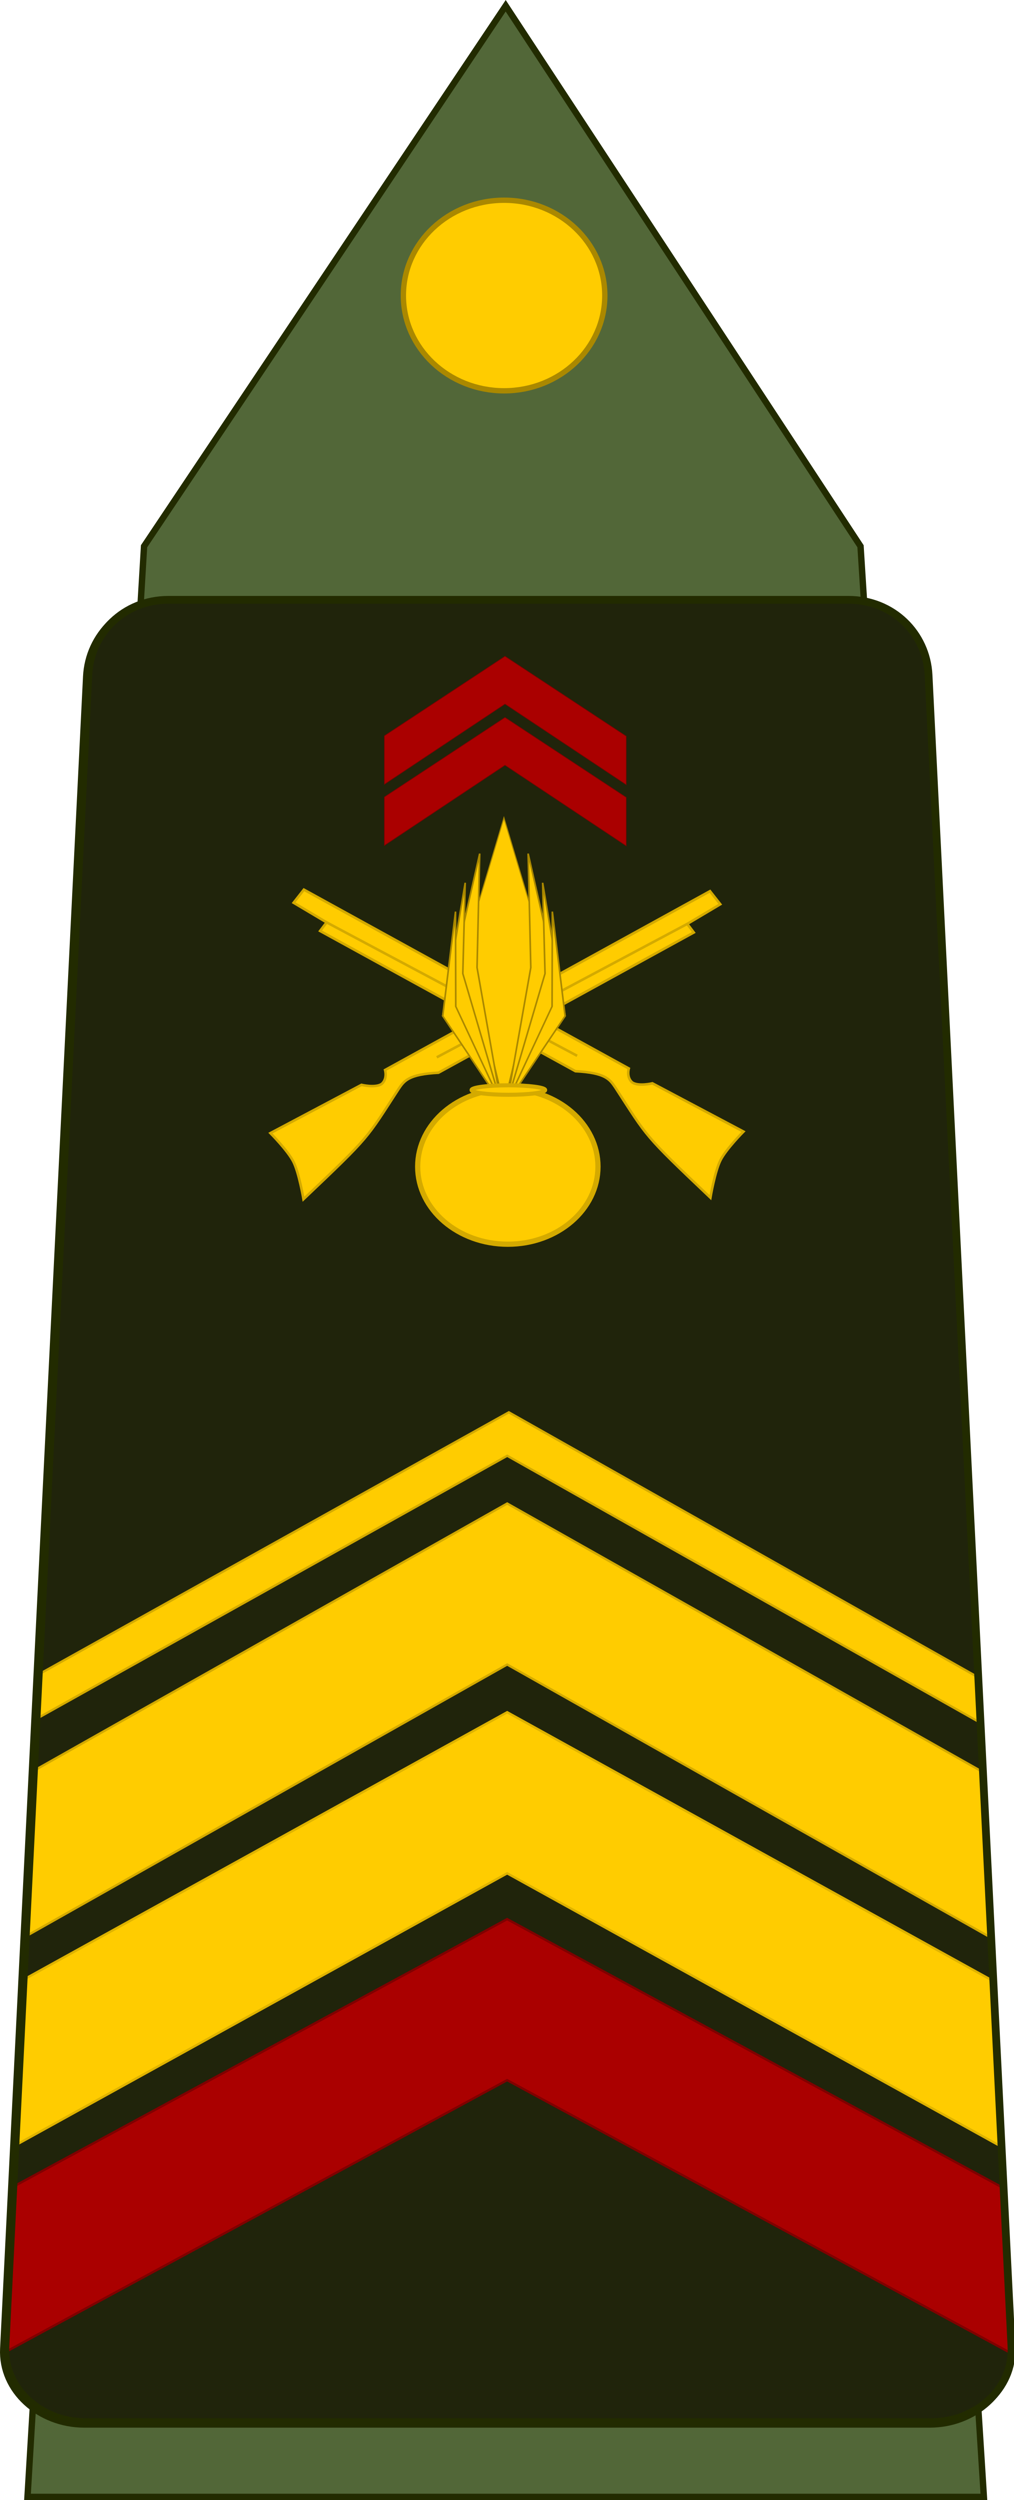
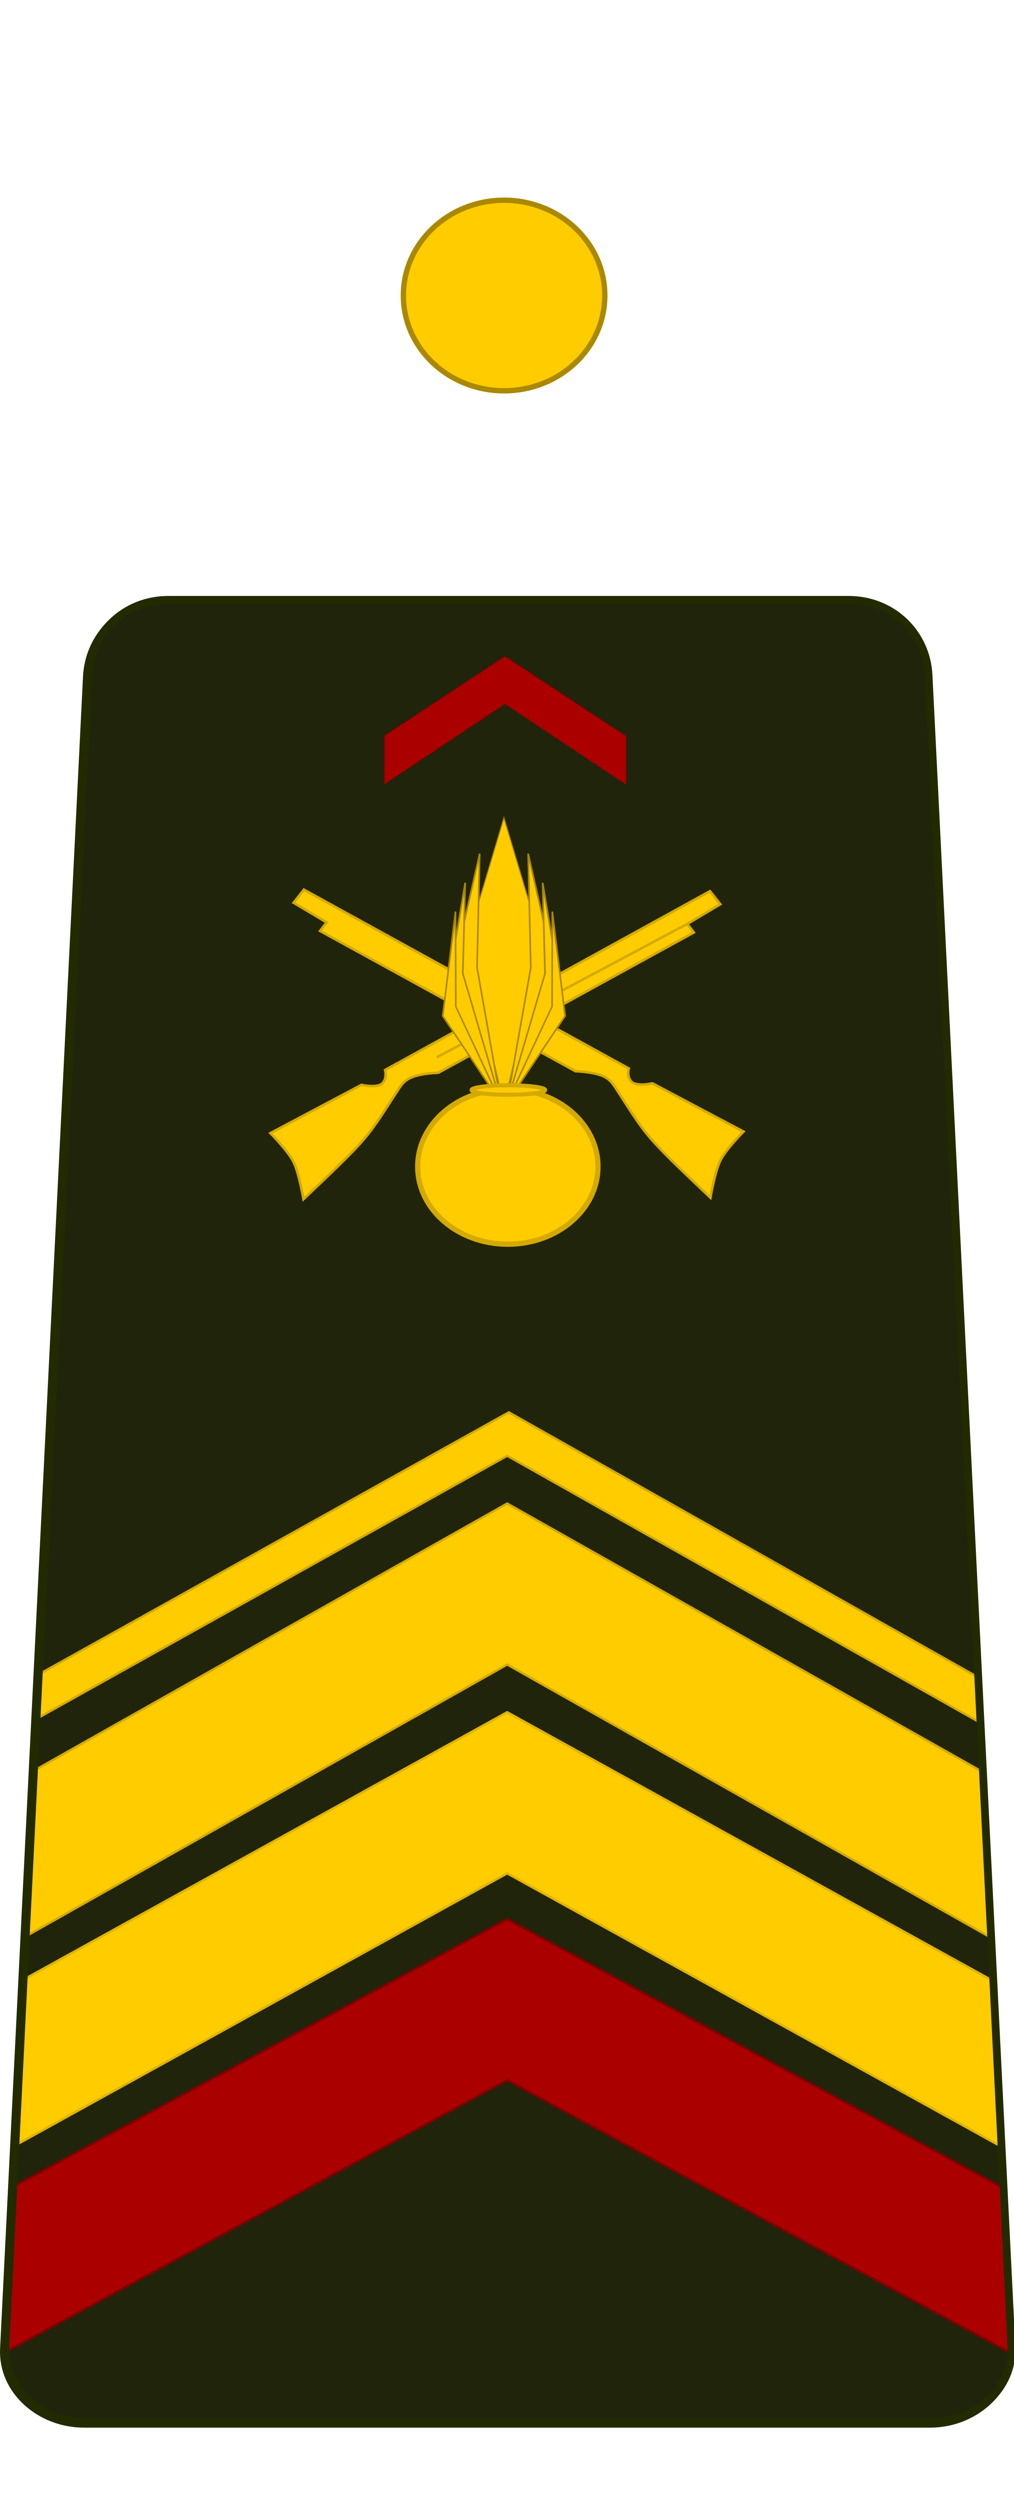
<svg xmlns="http://www.w3.org/2000/svg" xmlns:ns1="http://sodipodi.sourceforge.net/DTD/sodipodi-0.dtd" xmlns:ns2="http://www.inkscape.org/namespaces/inkscape" width="159.037" height="392.072" id="svg2" ns1:version="0.32" ns2:version="0.92.1 r15371" ns1:docname="Army-FRA-OR-04b.svg" version="1.0">
  <defs id="defs4" />
  <ns1:namedview id="base" pagecolor="#ffffff" bordercolor="#666666" borderopacity="1.0" ns2:pageopacity="0.0" ns2:pageshadow="2" ns2:zoom="1.979899" ns2:cx="-101.56312" ns2:cy="80.116731" ns2:document-units="px" ns2:current-layer="layer1" showgrid="true" ns2:window-width="1366" ns2:window-height="705" ns2:window-x="-8" ns2:window-y="-8" fit-margin-top="0" fit-margin-left="0" fit-margin-right="0" fit-margin-bottom="0" ns2:window-maximized="1" ns2:snap-bbox="true" />
  <g ns2:label="Calque 1" ns2:groupmode="layer" id="layer1" transform="translate(-315.21,27.043)">
-     <path ns1:nodetypes="cccccc" id="path2852" d="m 337.804,58.622 56.719,-84.76 55.654,84.76 19.346,305.907 h -150 z" style="fill:#526738;fill-opacity:1;fill-rule:evenodd;stroke:#222b00" ns2:connector-curvature="0" />
    <g id="g11992">
      <g id="g10152" />
    </g>
    <path ns1:nodetypes="ccssscssscccc" ns2:connector-curvature="0" id="path4816" d="m 341.396,67.278 v 0 c -6.957,0 -12.235,5.263 -12.559,11.785 L 315.831,341.276 c -0.324,6.522 5.601,11.785 12.559,11.785 h 66.339 66.339 c 6.957,0 12.882,-5.263 12.559,-11.785 L 460.619,79.063 C 460.295,72.541 455.017,67.278 448.06,67.278 v 0 H 394.728 Z" style="opacity:1;fill:#20240b;fill-opacity:1;stroke:none;stroke-width:4.866;stroke-linecap:round;stroke-linejoin:round;stroke-miterlimit:4;stroke-dasharray:none;stroke-dashoffset:0;stroke-opacity:1" />
    <path style="opacity:1;fill:none;fill-opacity:1;stroke:none;stroke-width:4.866;stroke-linecap:round;stroke-linejoin:round;stroke-miterlimit:4;stroke-dasharray:none;stroke-dashoffset:0;stroke-opacity:1" d="m 341.396,67.278 v 0 c -6.957,0 -12.235,5.263 -12.559,11.785 L 315.831,341.276 c -0.324,6.522 5.601,11.785 12.559,11.785 h 66.339 66.339 c 6.957,0 12.882,-5.263 12.559,-11.785 L 460.619,79.063 C 460.295,72.541 455.017,67.278 448.06,67.278 v 0 H 394.728 Z" id="path4950" ns2:connector-curvature="0" ns1:nodetypes="ccssscssscccc" />
    <path id="path5460" d="m 317.601,305.039 -1.536,30.897 h 157.351 l -1.536,-30.897 z" style="opacity:1;fill:#e6e6e6;fill-opacity:1;stroke:none;stroke-width:1.216;stroke-linecap:round;stroke-linejoin:round;stroke-miterlimit:4;stroke-dasharray:none;stroke-dashoffset:0;stroke-opacity:1" ns2:connector-curvature="0" />
    <path id="path5470" d="m 316.922,318.722 -0.174,3.529 h 155.986 l -0.174,-3.529 z" style="color:#000000;font-style:normal;font-variant:normal;font-weight:normal;font-stretch:normal;font-size:medium;line-height:normal;font-family:sans-serif;text-indent:0;text-align:start;text-decoration:none;text-decoration-line:none;text-decoration-style:solid;text-decoration-color:#000000;letter-spacing:normal;word-spacing:normal;text-transform:none;writing-mode:lr-tb;direction:ltr;baseline-shift:baseline;text-anchor:start;white-space:normal;clip-rule:nonzero;display:inline;overflow:visible;visibility:visible;opacity:1;isolation:auto;mix-blend-mode:normal;color-interpolation:sRGB;color-interpolation-filters:linearRGB;solid-color:#000000;solid-opacity:1;fill:#aa0000;fill-opacity:1;fill-rule:evenodd;stroke:none;stroke-width:3.647;stroke-linecap:butt;stroke-linejoin:miter;stroke-miterlimit:4;stroke-dasharray:none;stroke-dashoffset:0;stroke-opacity:1;color-rendering:auto;image-rendering:auto;shape-rendering:auto;text-rendering:auto;enable-background:accumulate" ns2:connector-curvature="0" />
    <path id="path5466" d="m 317.38,309.502 -0.059,1.176 h 154.838 l -0.059,-1.176 H 317.381 Z" style="color:#000000;font-style:normal;font-variant:normal;font-weight:normal;font-stretch:normal;font-size:medium;line-height:normal;font-family:sans-serif;text-indent:0;text-align:start;text-decoration:none;text-decoration-line:none;text-decoration-style:solid;text-decoration-color:#000000;letter-spacing:normal;word-spacing:normal;text-transform:none;writing-mode:lr-tb;direction:ltr;baseline-shift:baseline;text-anchor:start;white-space:normal;clip-rule:nonzero;display:inline;overflow:visible;visibility:visible;opacity:1;isolation:auto;mix-blend-mode:normal;color-interpolation:sRGB;color-interpolation-filters:linearRGB;solid-color:#000000;solid-opacity:1;fill:#4d4d4d;fill-opacity:1;fill-rule:evenodd;stroke:none;stroke-width:1.216px;stroke-linecap:butt;stroke-linejoin:miter;stroke-miterlimit:4;stroke-dasharray:none;stroke-dashoffset:0;stroke-opacity:1;color-rendering:auto;image-rendering:auto;shape-rendering:auto;text-rendering:auto;enable-background:accumulate" ns2:connector-curvature="0" />
    <path id="path5468" d="m 317.513,306.829 -0.059,1.176 h 154.573 l -0.059,-1.176 H 317.513 Z" style="color:#000000;font-style:normal;font-variant:normal;font-weight:normal;font-stretch:normal;font-size:medium;line-height:normal;font-family:sans-serif;text-indent:0;text-align:start;text-decoration:none;text-decoration-line:none;text-decoration-style:solid;text-decoration-color:#000000;letter-spacing:normal;word-spacing:normal;text-transform:none;writing-mode:lr-tb;direction:ltr;baseline-shift:baseline;text-anchor:start;white-space:normal;clip-rule:nonzero;display:inline;overflow:visible;visibility:visible;opacity:1;isolation:auto;mix-blend-mode:normal;color-interpolation:sRGB;color-interpolation-filters:linearRGB;solid-color:#000000;solid-opacity:1;fill:#4d4d4d;fill-opacity:1;fill-rule:evenodd;stroke:none;stroke-width:1.216px;stroke-linecap:butt;stroke-linejoin:miter;stroke-miterlimit:4;stroke-dasharray:none;stroke-dashoffset:0;stroke-opacity:1;color-rendering:auto;image-rendering:auto;shape-rendering:auto;text-rendering:auto;enable-background:accumulate" ns2:connector-curvature="0" />
    <path id="path5464" d="m 316.348,330.298 -0.059,1.176 h 156.904 l -0.059,-1.176 H 316.348 Z" style="color:#000000;font-style:normal;font-variant:normal;font-weight:normal;font-stretch:normal;font-size:medium;line-height:normal;font-family:sans-serif;text-indent:0;text-align:start;text-decoration:none;text-decoration-line:none;text-decoration-style:solid;text-decoration-color:#000000;letter-spacing:normal;word-spacing:normal;text-transform:none;writing-mode:lr-tb;direction:ltr;baseline-shift:baseline;text-anchor:start;white-space:normal;clip-rule:nonzero;display:inline;overflow:visible;visibility:visible;opacity:1;isolation:auto;mix-blend-mode:normal;color-interpolation:sRGB;color-interpolation-filters:linearRGB;solid-color:#000000;solid-opacity:1;fill:#4d4d4d;fill-opacity:1;fill-rule:evenodd;stroke:none;stroke-width:1.216px;stroke-linecap:butt;stroke-linejoin:miter;stroke-miterlimit:4;stroke-dasharray:none;stroke-dashoffset:0;stroke-opacity:1;color-rendering:auto;image-rendering:auto;shape-rendering:auto;text-rendering:auto;enable-background:accumulate" ns2:connector-curvature="0" />
-     <path id="path5462" d="m 316.215,332.97 -0.059,1.176 h 157.169 l -0.059,-1.176 H 316.215 Z" style="color:#000000;font-style:normal;font-variant:normal;font-weight:normal;font-stretch:normal;font-size:medium;line-height:normal;font-family:sans-serif;text-indent:0;text-align:start;text-decoration:none;text-decoration-line:none;text-decoration-style:solid;text-decoration-color:#000000;letter-spacing:normal;word-spacing:normal;text-transform:none;writing-mode:lr-tb;direction:ltr;baseline-shift:baseline;text-anchor:start;white-space:normal;clip-rule:nonzero;display:inline;overflow:visible;visibility:visible;opacity:1;isolation:auto;mix-blend-mode:normal;color-interpolation:sRGB;color-interpolation-filters:linearRGB;solid-color:#000000;solid-opacity:1;fill:#4d4d4d;fill-opacity:1;fill-rule:evenodd;stroke:none;stroke-width:1.216px;stroke-linecap:butt;stroke-linejoin:miter;stroke-miterlimit:4;stroke-dasharray:none;stroke-dashoffset:0;stroke-opacity:1;color-rendering:auto;image-rendering:auto;shape-rendering:auto;text-rendering:auto;enable-background:accumulate" ns2:connector-curvature="0" />
    <path style="opacity:1;fill:none;fill-opacity:1;stroke:#222b00;stroke-width:1.217;stroke-linecap:round;stroke-linejoin:round;stroke-miterlimit:4;stroke-dasharray:none;stroke-dashoffset:0;stroke-opacity:1" d="m 341.396,67.278 v 0 c -6.957,0 -12.235,5.263 -12.559,11.785 L 315.831,341.276 c -0.324,6.522 5.601,11.785 12.559,11.785 h 66.339 66.339 c 6.957,0 12.882,-5.263 12.559,-11.785 L 460.619,79.063 C 460.295,72.541 455.017,67.278 448.06,67.278 v 0 H 394.728 Z" id="path4956" ns2:connector-curvature="0" ns1:nodetypes="ccssscssscccc" />
    <g id="g4807" transform="matrix(0.157,0,0,0.155,589.868,139.382)">
      <g id="g4635" />
      <path ns1:nodetypes="ccccccc" id="path4952-9" d="m -1366.812,-327.567 v 48.952 l 120.454,-81.22 121.026,81.607 v -48.952 l -121.026,-80.842 z" style="fill:#aa0000;fill-opacity:1;fill-rule:evenodd;stroke:#800000;stroke-width:0.624;stroke-linecap:butt;stroke-linejoin:miter;stroke-miterlimit:4;stroke-dasharray:none;stroke-opacity:1" ns2:connector-curvature="0" />
      <path ns1:nodetypes="ccccccc" id="path4952-9-5" d="m -1366.819,-265.668 10e-5,48.952 120.454,-81.22 121.026,81.607 v -48.952 l -121.026,-80.842 z" style="fill:#aa0000;fill-opacity:1;fill-rule:evenodd;stroke:#800000;stroke-width:0.624;stroke-linecap:butt;stroke-linejoin:miter;stroke-miterlimit:4;stroke-dasharray:none;stroke-opacity:1" ns2:connector-curvature="0" />
    </g>
    <ellipse ry="14.944" rx="15.796" cy="19.301" cx="394.273" id="path2762" style="fill:#ffcc00;fill-opacity:1;fill-rule:evenodd;stroke:#aa8800;stroke-width:0.837px;stroke-linecap:butt;stroke-linejoin:miter;stroke-opacity:1" />
    <g style="fill:#ffcc00;fill-opacity:1" id="g6367" transform="matrix(0.26,0,0,0.161,661.848,69.375)" />
    <path id="path4954" d="m 320.422,250.703 -1.196,25.145 c -0.013,0.254 0.121,0.466 0.127,0.716 l 75.405,-42.569 75.763,42.772 c 0.014,-0.319 0.178,-0.592 0.162,-0.918 l -1.187,-24.915 -74.739,-42.194 z" style="fill:#ffcc00;fill-rule:evenodd;stroke:#d4aa00;stroke-width:0.358;stroke-linecap:butt;stroke-linejoin:miter;stroke-miterlimit:4;stroke-dasharray:none;stroke-opacity:1" ns2:connector-curvature="0" />
    <path ns1:nodetypes="ccssscssscccc" ns2:connector-curvature="0" id="path4816-0" d="m 341.623,67.023 v 0 c -6.957,0 -12.235,5.263 -12.559,11.785 L 316.057,341.021 c -0.324,6.522 5.601,11.785 12.559,11.785 h 66.339 66.339 c 6.957,0 12.882,-5.263 12.559,-11.785 L 460.845,78.807 c -0.324,-6.522 -5.601,-11.785 -12.559,-11.785 v 0 h -53.332 z" style="opacity:1;fill:#20240b;fill-opacity:1;stroke:none;stroke-width:4.866;stroke-linecap:round;stroke-linejoin:round;stroke-miterlimit:4;stroke-dasharray:none;stroke-dashoffset:0;stroke-opacity:1" />
    <path id="path4948-3" d="m 317.303,315.879 -1.246,25.142 c -0.013,0.254 0.126,0.466 0.132,0.716 l 78.56,-42.564 78.933,42.766 c 0.015,-0.319 0.185,-0.592 0.169,-0.918 l -1.236,-24.912 -77.866,-42.188 z" style="fill:#aa0000;fill-rule:evenodd;stroke:#800000;stroke-width:0.365;stroke-linecap:butt;stroke-linejoin:miter;stroke-miterlimit:4;stroke-dasharray:none;stroke-opacity:1" ns2:connector-curvature="0" />
    <path style="opacity:1;fill:none;fill-opacity:1;stroke:none;stroke-width:4.866;stroke-linecap:round;stroke-linejoin:round;stroke-miterlimit:4;stroke-dasharray:none;stroke-dashoffset:0;stroke-opacity:1" d="m 341.623,67.023 v 0 c -6.957,0 -12.235,5.263 -12.559,11.785 L 316.057,341.021 c -0.324,6.522 5.601,11.785 12.559,11.785 h 66.339 66.339 c 6.957,0 12.882,-5.263 12.559,-11.785 L 460.845,78.807 c -0.324,-6.522 -5.601,-11.785 -12.559,-11.785 v 0 h -53.332 z" id="path4950-7" ns2:connector-curvature="0" ns1:nodetypes="ccssscssscccc" />
    <path ns2:connector-curvature="0" style="fill:#ffcc00;fill-rule:evenodd;stroke:#d4aa00;stroke-width:0.361;stroke-linecap:butt;stroke-linejoin:miter;stroke-miterlimit:4;stroke-dasharray:none;stroke-opacity:1" d="m 318.863,283.44 -1.221,25.143 c -0.013,0.254 0.124,0.466 0.13,0.716 l 76.982,-42.566 77.348,42.769 c 0.014,-0.319 0.182,-0.592 0.166,-0.918 l -1.211,-24.913 -76.302,-42.191 z" id="path4952" />
    <g id="g4807-3" transform="matrix(0.157,0,0,0.155,590.095,139.126)">
      <g id="g4635-0" />
      <path ns1:nodetypes="ccccccc" id="path4952-9-9" d="m -1366.812,-327.567 v 48.952 l 120.454,-81.22 121.026,81.607 v -48.952 l -121.026,-80.842 z" style="fill:#aa0000;fill-opacity:1;fill-rule:evenodd;stroke:#800000;stroke-width:0.624;stroke-linecap:butt;stroke-linejoin:miter;stroke-miterlimit:4;stroke-dasharray:none;stroke-opacity:1" ns2:connector-curvature="0" />
-       <path ns1:nodetypes="ccccccc" id="path4952-9-5-2" d="m -1366.819,-265.668 10e-5,48.952 120.454,-81.22 121.026,81.607 v -48.952 l -121.026,-80.842 z" style="fill:#aa0000;fill-opacity:1;fill-rule:evenodd;stroke:#800000;stroke-width:0.624;stroke-linecap:butt;stroke-linejoin:miter;stroke-miterlimit:4;stroke-dasharray:none;stroke-opacity:1" ns2:connector-curvature="0" />
    </g>
    <path id="path4954-9" d="m 320.422,250.703 -1.196,25.145 c -0.013,0.254 0.121,0.466 0.127,0.716 l 75.405,-42.569 75.763,42.772 c 0.014,-0.319 0.178,-0.592 0.162,-0.918 l -1.187,-24.915 -74.739,-42.194 z" style="fill:#ffcc00;fill-rule:evenodd;stroke:#d4aa00;stroke-width:0.358;stroke-linecap:butt;stroke-linejoin:miter;stroke-miterlimit:4;stroke-dasharray:none;stroke-opacity:1" ns2:connector-curvature="0" />
    <g id="g4752" style="stroke:#d4aa00;stroke-opacity:1" transform="translate(0.288,-14.874)">
      <path ns2:connector-curvature="0" style="fill:#ffcc00;fill-opacity:1;fill-rule:evenodd;stroke:#d4aa00;stroke-width:0.4;stroke-linecap:butt;stroke-linejoin:miter;stroke-miterlimit:4;stroke-dasharray:none;stroke-opacity:1" d="m 431.529,165.29 c 0,0 -2.705,2.719 -3.599,4.479 -0.894,1.76 -1.587,5.887 -1.587,5.887 -10.607,-10.078 -9.753,-9.329 -14.925,-17.29 -0.874,-1.289 -1.552,-2.299 -6.244,-2.547 l -40.046,-21.993 1.022,-1.345 -5.179,-3.081 1.612,-2.052 50.962,28.046 c 0,0 -0.415,1.39 0.546,2.195 0.992,0.653 3.154,0.134 3.154,0.134 z" id="path9107" ns1:nodetypes="czccccccccccc" />
-       <path ns2:connector-curvature="0" id="path4748" d="m 366.151,132.481 39.287,20.923" style="fill:none;stroke:#d4aa00;stroke-width:0.4;stroke-linecap:butt;stroke-linejoin:miter;stroke-miterlimit:4;stroke-dasharray:none;stroke-opacity:1" />
    </g>
    <g id="g4752-1" style="stroke:#d4aa00;stroke-opacity:1" transform="matrix(-1,0,0,1,789.151,-14.635)">
      <path ns2:connector-curvature="0" style="fill:#ffcc00;fill-opacity:1;fill-rule:evenodd;stroke:#d4aa00;stroke-width:0.4;stroke-linecap:butt;stroke-linejoin:miter;stroke-miterlimit:4;stroke-dasharray:none;stroke-opacity:1" d="m 431.529,165.29 c 0,0 -2.705,2.719 -3.599,4.479 -0.894,1.76 -1.587,5.887 -1.587,5.887 -10.607,-10.078 -9.753,-9.329 -14.925,-17.29 -0.874,-1.289 -1.552,-2.299 -6.244,-2.547 l -40.046,-21.993 1.022,-1.345 -5.179,-3.081 1.612,-2.052 50.962,28.046 c 0,0 -0.415,1.39 0.546,2.195 0.992,0.653 3.154,0.134 3.154,0.134 z" id="path9107-4" ns1:nodetypes="czccccccccccc" />
      <path ns2:connector-curvature="0" id="path4748-8" d="m 366.151,132.481 39.287,20.923" style="fill:none;stroke:#d4aa00;stroke-width:0.4;stroke-linecap:butt;stroke-linejoin:miter;stroke-miterlimit:4;stroke-dasharray:none;stroke-opacity:1" />
    </g>
    <g id="g4742" transform="matrix(1,0,0,1.081,-116.842,-41.806)">
      <path ns1:nodetypes="ccccc" id="path4585" d="m 511.088,173.822 -6,-22.954 6,-18.562 6,18.562 z" style="fill:#ffcc00;fill-opacity:1;fill-rule:evenodd;stroke:#aa8800;stroke-width:0.163px;stroke-linecap:butt;stroke-linejoin:miter;stroke-opacity:1" ns2:connector-curvature="0" />
      <g transform="matrix(-0.26,0,0,0.161,242.025,99.366)" id="g6380" style="fill:#ffcc00;fill-opacity:1;stroke:#aa8800">
        <path ns1:nodetypes="ccccc" style="fill:#ffcc00;fill-opacity:1;fill-rule:evenodd;stroke:#aa8800;stroke-width:1px;stroke-linecap:square;stroke-linejoin:miter;stroke-opacity:1" d="m -916.969,264.356 14.397,-121.847 -1.606,-102.741 22.302,146.312 z" id="path6382" transform="translate(-116.07,196.996)" ns2:connector-curvature="0" />
        <path ns1:nodetypes="ccccc" style="fill:#ffcc00;fill-opacity:1;fill-rule:evenodd;stroke:#aa8800;stroke-width:1;stroke-linecap:square;stroke-linejoin:miter;stroke-miterlimit:4;stroke-dasharray:none;stroke-opacity:1" d="m -1033.04,461.352 22.984,-116.447 -1.444,-81.842 13.553,120.013 z" id="path6384" ns2:connector-curvature="0" />
        <path ns1:nodetypes="ccccc" style="fill:#ffcc00;fill-opacity:1;fill-rule:evenodd;stroke:#aa8800;stroke-width:1px;stroke-linecap:square;stroke-linejoin:miter;stroke-opacity:1" d="m -1033.04,461.352 35.093,-78.276 -7.711,-94.027 -0.146,85.456 z" id="path6386" ns2:connector-curvature="0" />
      </g>
      <g transform="matrix(0.26,0,0,0.161,780.15,99.366)" id="g6380-0" style="fill:#ffcc00;fill-opacity:1;stroke:#aa8800">
        <path ns1:nodetypes="ccccc" style="fill:#ffcc00;fill-opacity:1;fill-rule:evenodd;stroke:#aa8800;stroke-width:1px;stroke-linecap:square;stroke-linejoin:miter;stroke-opacity:1" d="m -916.969,264.356 14.397,-121.847 -1.606,-102.741 22.302,146.312 z" id="path6382-6" transform="translate(-116.07,196.996)" ns2:connector-curvature="0" />
        <path ns1:nodetypes="ccccc" style="fill:#ffcc00;fill-opacity:1;fill-rule:evenodd;stroke:#aa8800;stroke-width:1;stroke-linecap:square;stroke-linejoin:miter;stroke-miterlimit:4;stroke-dasharray:none;stroke-opacity:1" d="m -1033.04,461.352 22.984,-116.447 -1.444,-81.842 13.553,120.013 z" id="path6384-3" ns2:connector-curvature="0" />
        <path ns1:nodetypes="ccccc" style="fill:#ffcc00;fill-opacity:1;fill-rule:evenodd;stroke:#aa8800;stroke-width:1px;stroke-linecap:square;stroke-linejoin:miter;stroke-opacity:1" d="m -1033.04,461.352 35.093,-78.276 -7.711,-94.027 -0.146,85.456 z" id="path6386-1" ns2:connector-curvature="0" />
      </g>
    </g>
    <g id="g4746" style="stroke:#d4aa00" transform="translate(2.317,3.851)">
      <ellipse ry="12.168" rx="14.139" cy="152.061" cx="392.541" id="path4581" style="fill:#ffcc00;fill-opacity:1;stroke:#d4aa00;stroke-width:0.82;stroke-miterlimit:4;stroke-dasharray:none;stroke-dashoffset:0;stroke-opacity:1" />
      <ellipse id="path4583" style="fill:#ffcc00;fill-opacity:1;stroke:#d4aa00;stroke-width:0.637;stroke-miterlimit:4;stroke-dasharray:none;stroke-dashoffset:0;stroke-opacity:1" ry="0.744" rx="5.772" cy="140.049" cx="392.626" />
    </g>
    <g id="g11992-9" transform="translate(-199.06,16.439)">
      <g id="g10152-1" />
    </g>
    <g style="fill:#ffcc00;fill-opacity:1" id="g6367-8" transform="matrix(0.26,0,0,0.161,462.788,85.814)" />
    <g id="g11992-97" transform="translate(-281.387,85.129)">
      <g id="g10152-14" />
    </g>
    <path style="opacity:1;fill:none;fill-opacity:1;stroke:none;stroke-width:4.866;stroke-linecap:round;stroke-linejoin:round;stroke-miterlimit:4;stroke-dasharray:none;stroke-dashoffset:0;stroke-opacity:1" d="m 59.342,152.76 v 0 c -6.957,0 -12.235,5.263 -12.559,11.785 L 33.777,426.758 c -0.324,6.522 5.601,11.785 12.559,11.785 h 66.339 66.339 c 6.957,0 12.882,-5.263 12.559,-11.785 L 178.565,164.545 c -0.324,-6.522 -5.601,-11.785 -12.559,-11.785 v 0 h -53.332 z" id="path4950-5" ns2:connector-curvature="0" ns1:nodetypes="ccssscssscccc" />
    <path ns2:connector-curvature="0" style="fill:#ffcc00;fill-opacity:1;fill-rule:evenodd;stroke:#dfb300;stroke-width:0.361;stroke-linecap:butt;stroke-linejoin:miter;stroke-miterlimit:4;stroke-dasharray:none;stroke-opacity:1" d="m 318.863,283.44 -1.221,25.143 c -0.013,0.254 0.124,0.466 0.13,0.716 l 76.982,-42.566 77.348,42.769 c 0.014,-0.319 0.182,-0.592 0.166,-0.918 l -1.211,-24.913 -76.302,-42.191 z" id="path4952-2" />
    <path id="path4954-8" d="m 321.294,235.532 -0.232,6.905 73.7,-41.18 74.111,41.812 -0.281,-7.085 -73.578,-41.546 z" style="fill:#ffcc00;fill-rule:evenodd;stroke:#d4aa00;stroke-width:0.358;stroke-linecap:butt;stroke-linejoin:miter;stroke-miterlimit:4;stroke-dasharray:none;stroke-opacity:1" ns2:connector-curvature="0" ns1:nodetypes="ccccccc" />
    <path style="opacity:1;fill:none;fill-opacity:1;stroke:#222b00;stroke-width:1.217;stroke-linecap:round;stroke-linejoin:round;stroke-miterlimit:4;stroke-dasharray:none;stroke-dashoffset:0;stroke-opacity:1" d="m 341.623,67.023 v 0 c -6.957,0 -12.235,5.263 -12.559,11.785 L 316.057,341.021 c -0.324,6.522 5.601,11.785 12.559,11.785 h 66.339 66.339 c 6.957,0 12.882,-5.263 12.559,-11.785 L 460.845,78.807 c -0.324,-6.522 -5.601,-11.785 -12.559,-11.785 v 0 h -53.332 z" id="path4956-4" ns2:connector-curvature="0" ns1:nodetypes="ccssscssscccc" />
    <g style="fill:#ffcc00;fill-opacity:1" id="g6367-2" transform="matrix(0.26,0,0,0.161,380.46,154.504)" />
  </g>
</svg>